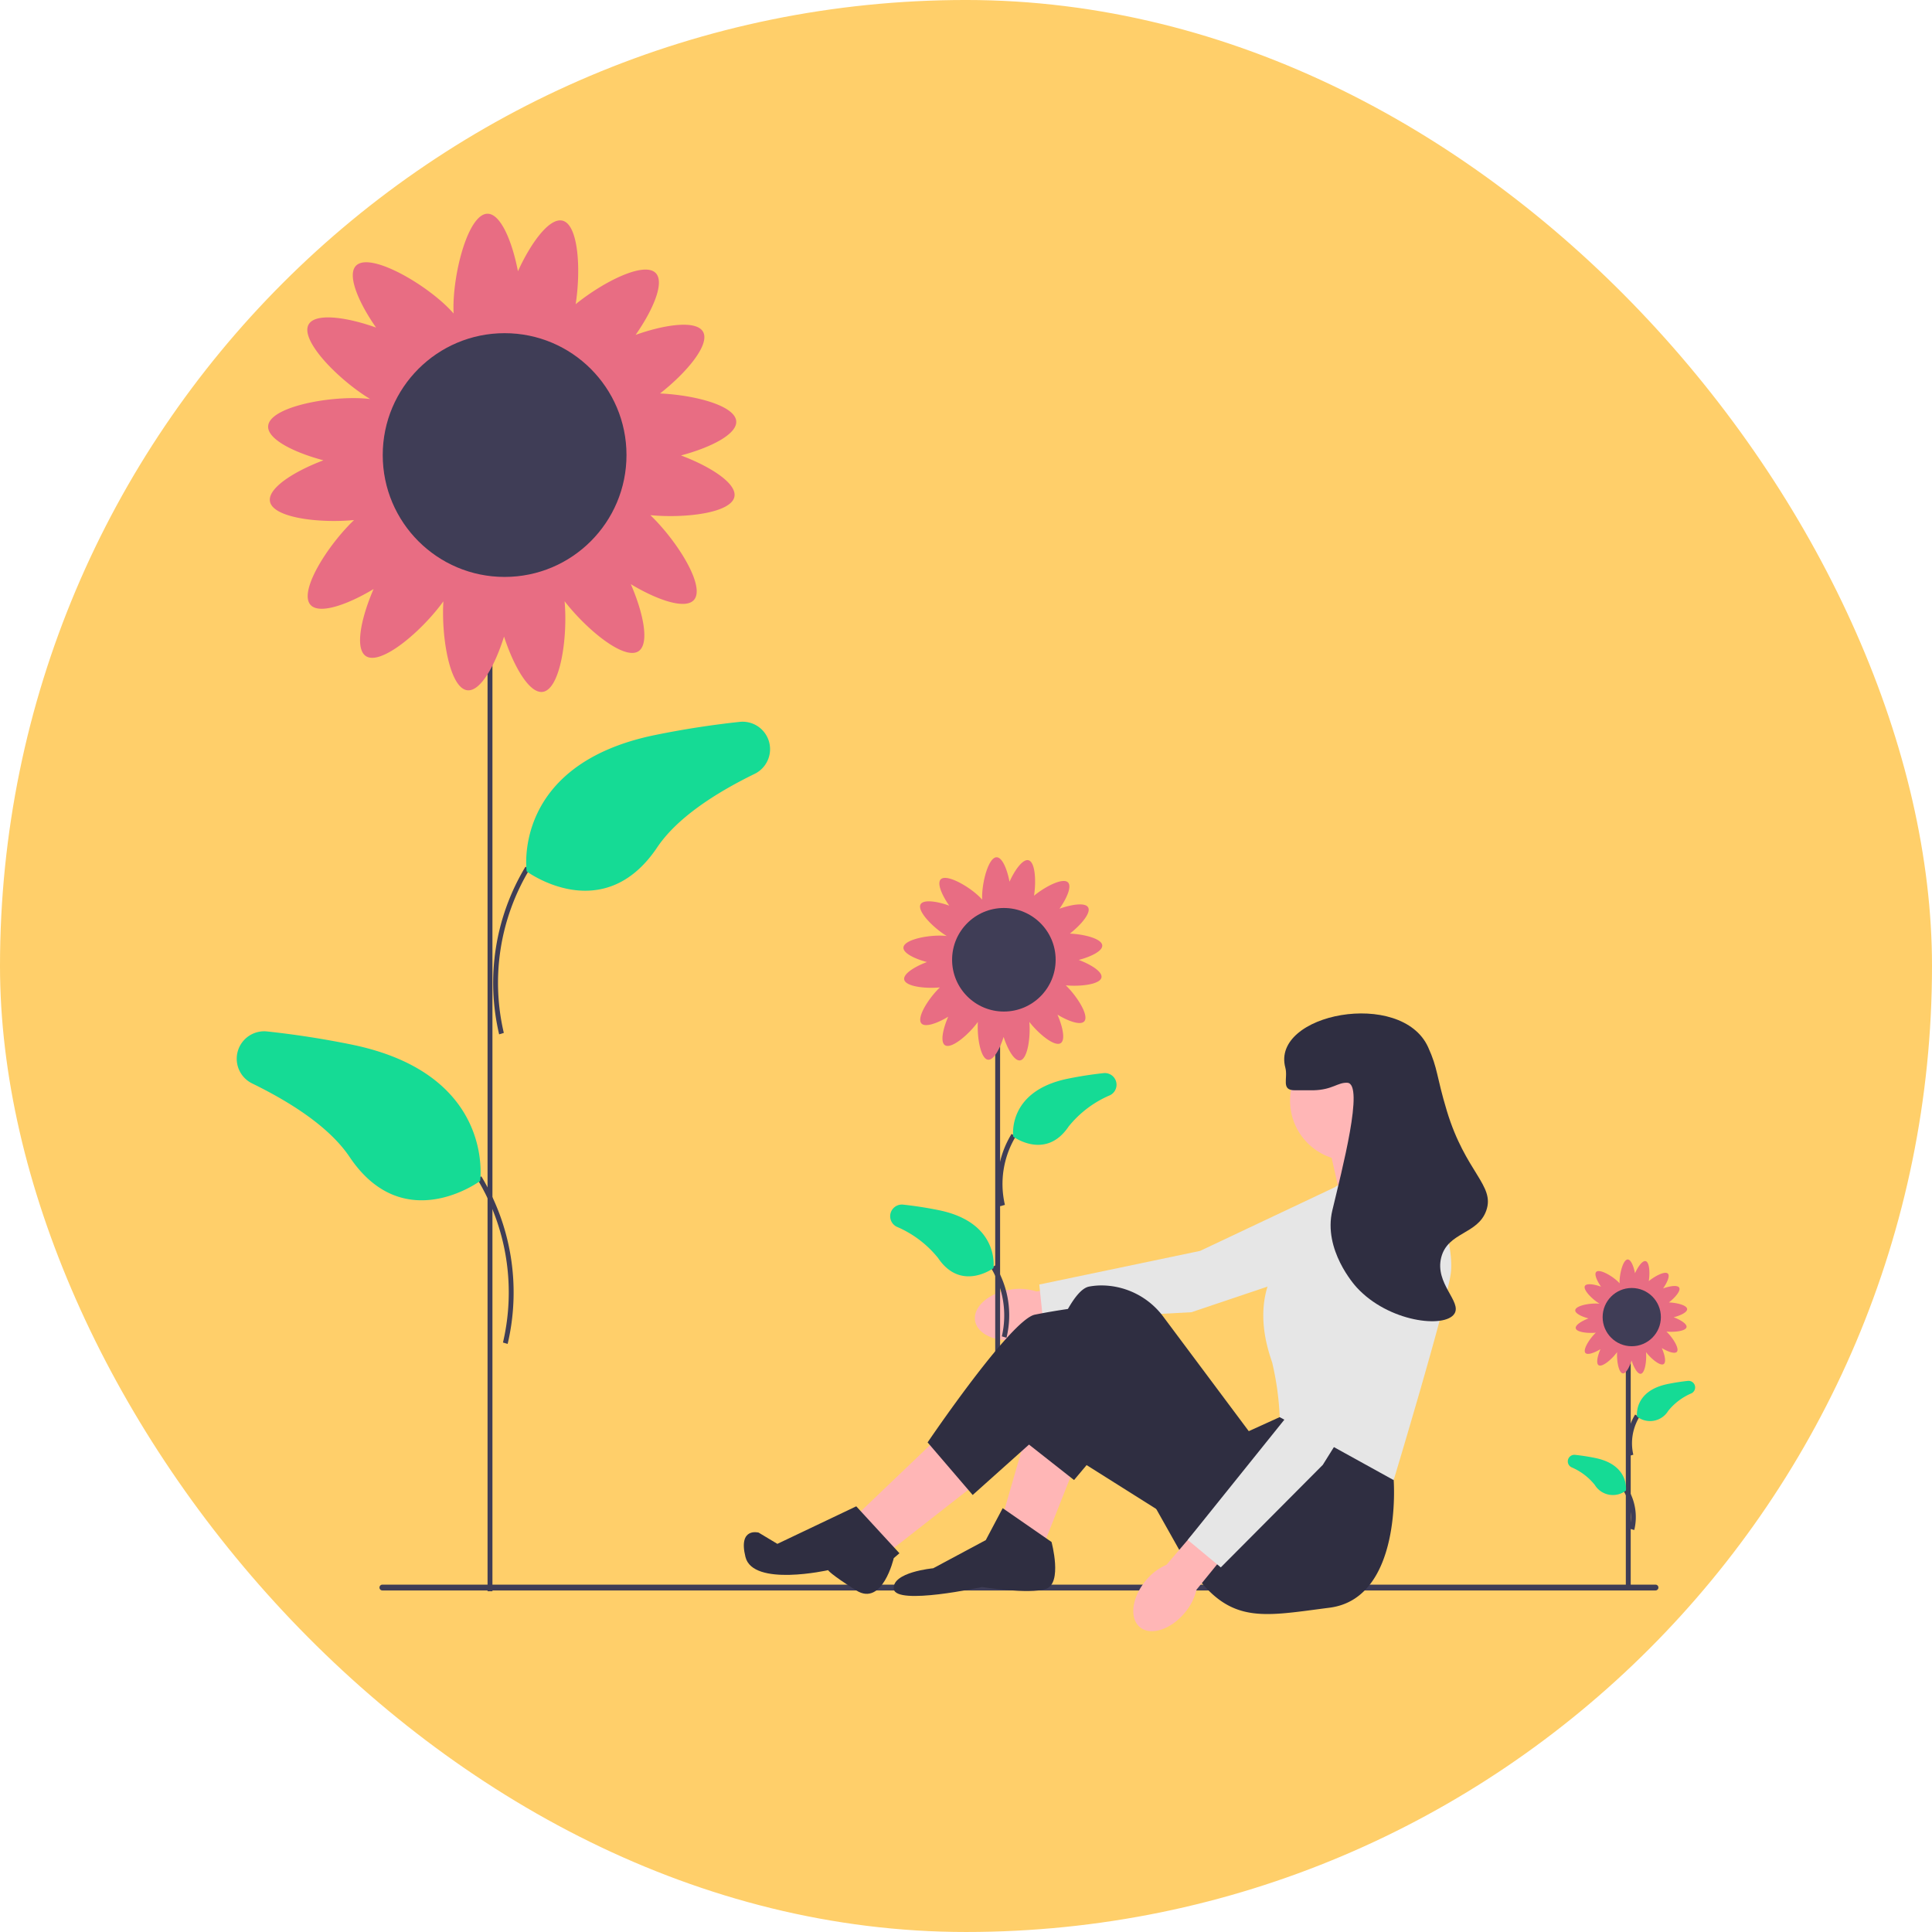
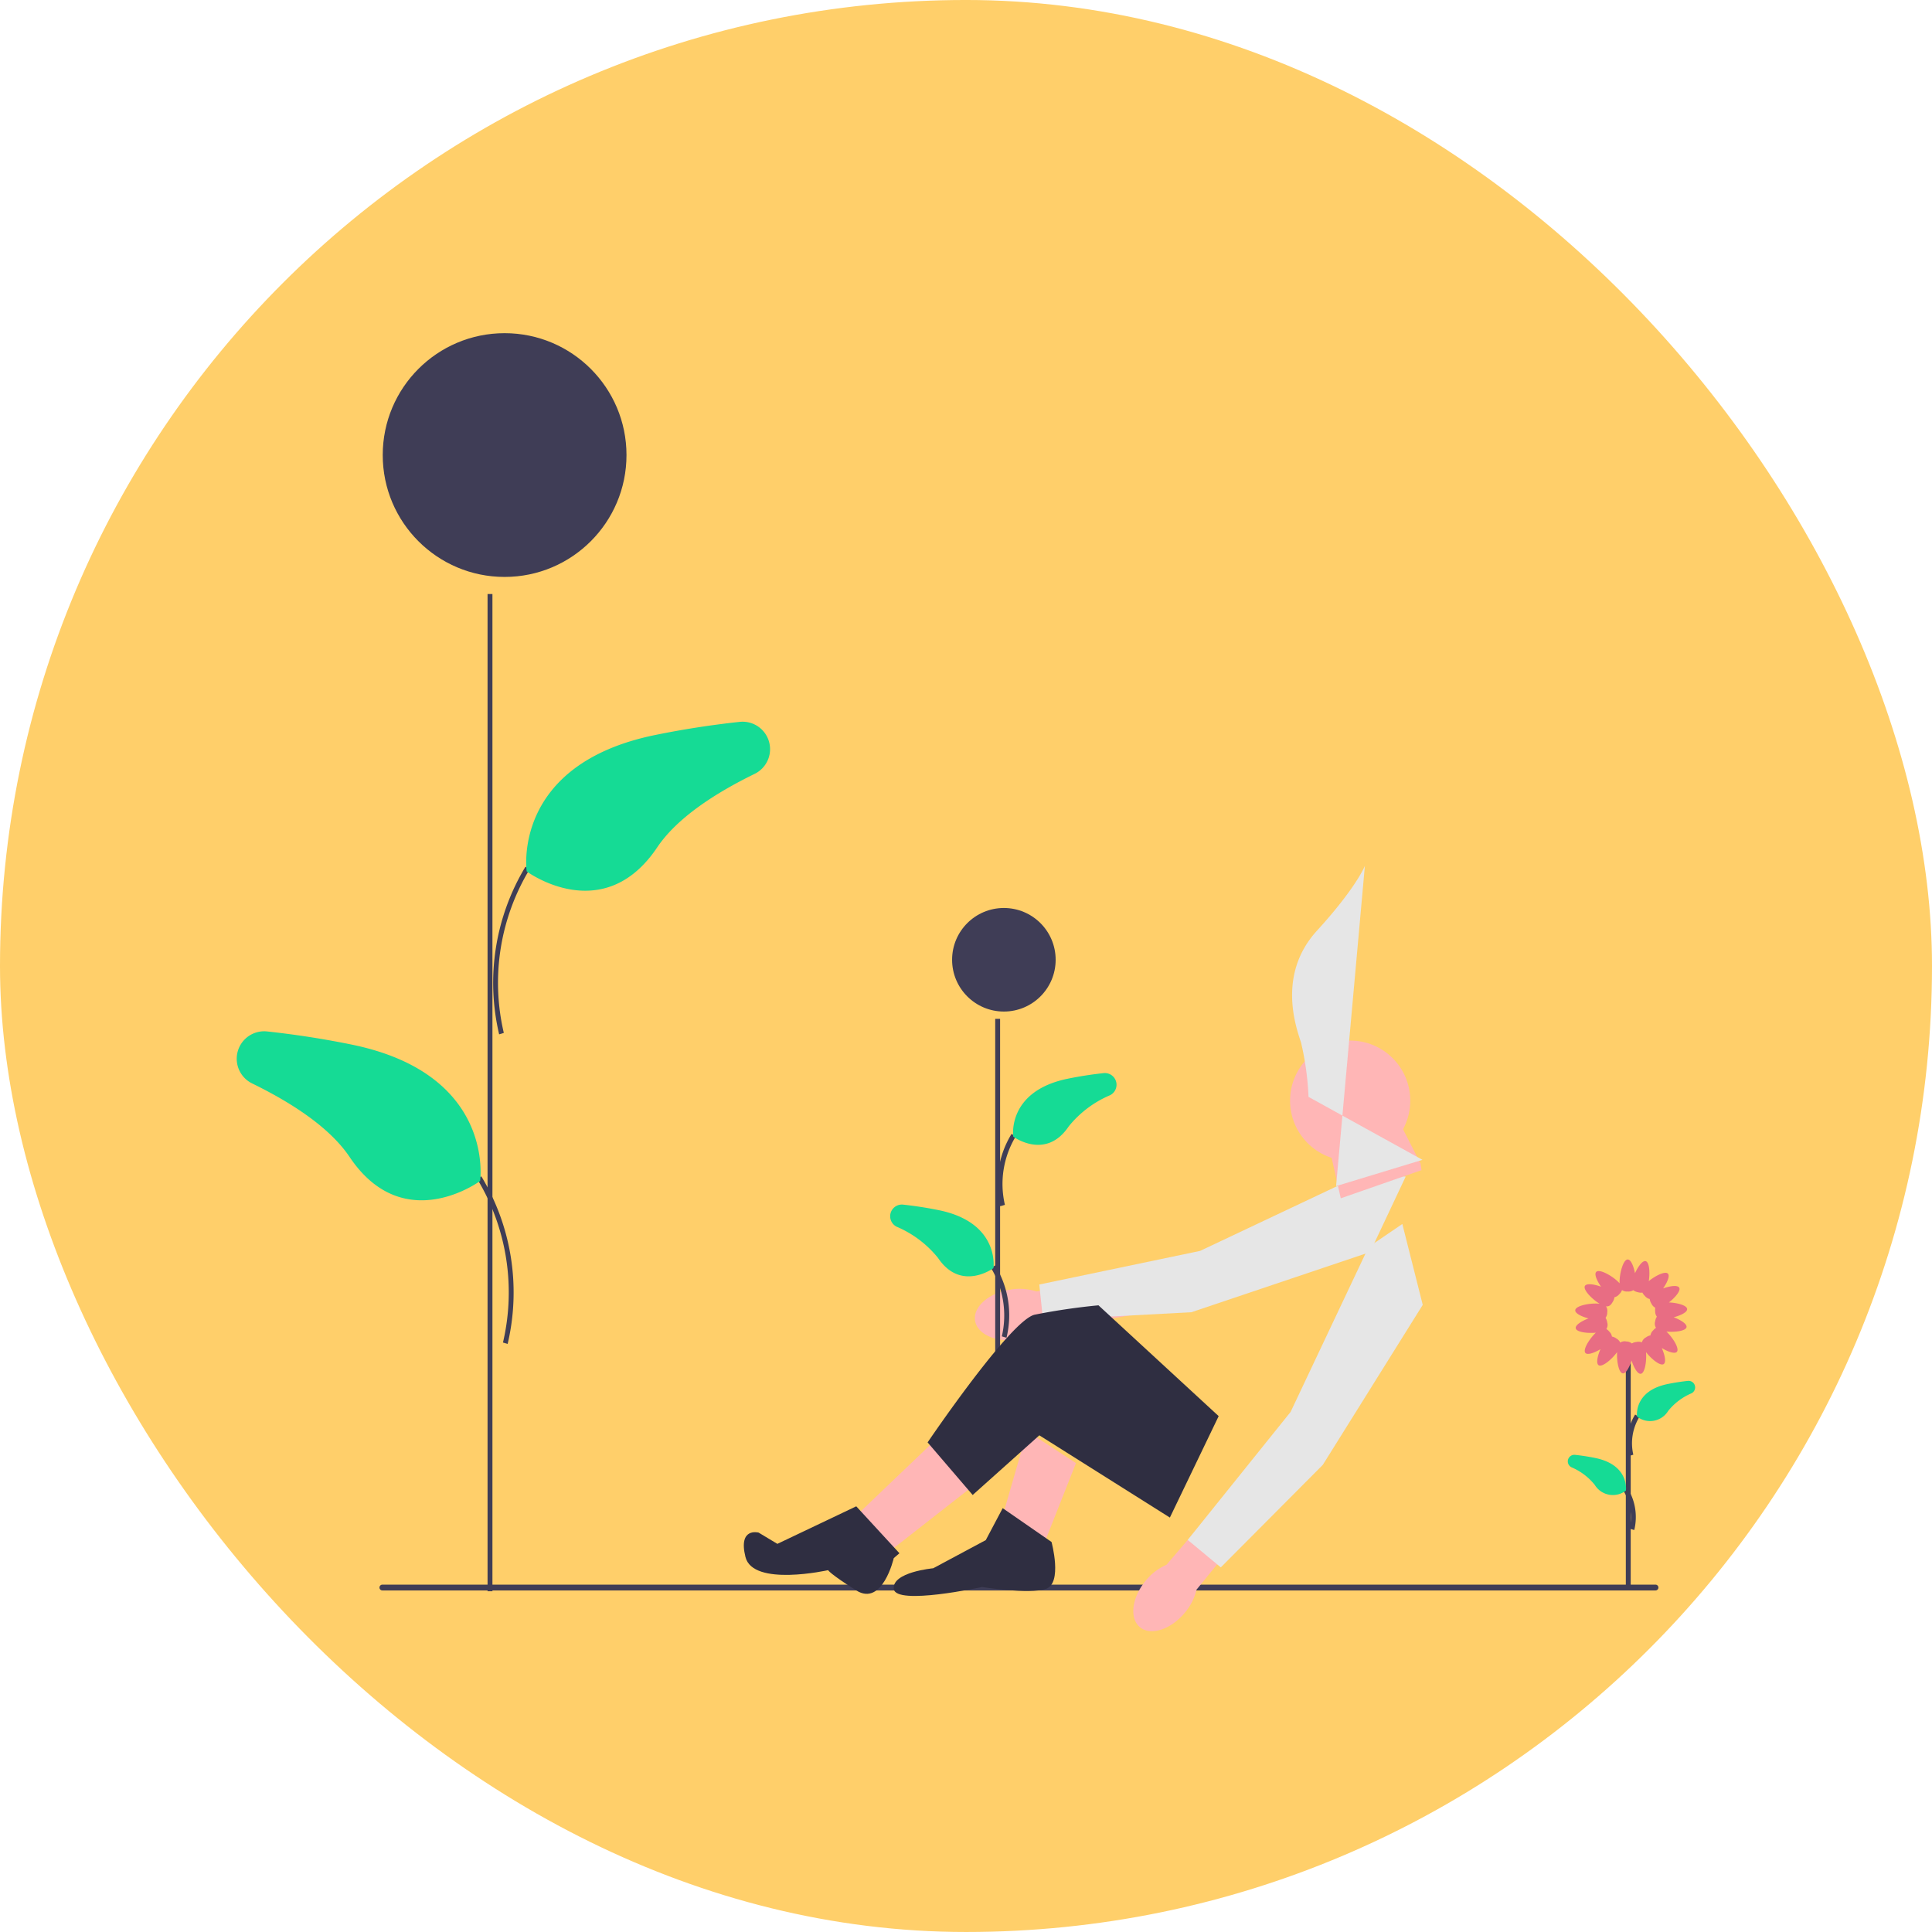
<svg xmlns="http://www.w3.org/2000/svg" width="204" height="204" viewBox="0 0 204 204">
  <g data-name="Group 11972" transform="translate(-935 -14925.001)">
    <rect data-name="Rectangle 16151" width="204" height="204" rx="102" transform="translate(935 14925)" style="fill:#ffcf6a" />
    <g data-name="Group 11971" transform="translate(960.01 14947.569)">
      <path d="M306.523 437.99c-2.29.351-3.965 1.817-3.741 3.274s2.261 2.354 4.552 2a5.8 5.8 0 0 0 2.546-1.008l9.684-1.61-.646-3.828-9.662 1.367a5.8 5.8 0 0 0-2.733-.195z" transform="translate(-224.836 -324.39)" style="fill:#ffb6b6" />
      <path data-name="Path 17918" d="m367.882 393.893-3.755 7.968-18.876 6.354-15.663.836-.392-3.762 16.975-3.549 17.419-8.231z" transform="translate(-244.466 -292.225)" style="fill:#e6e6e6" />
      <g data-name="Group 11967" transform="translate(68.979 67.95)">
        <path data-name="Rectangle 16148" transform="translate(11.096 17.062)" style="fill:#3f3d56" d="M0 0h.515v44.727H0z" />
        <path data-name="Path 17919" d="M312.328 385.134a10.054 10.054 0 0 1 1.2-7.637l.437.272a9.711 9.711 0 0 0-1.14 7.22z" transform="translate(-300.706 -348.285)" style="fill:#3f3d56" />
        <path data-name="Path 17920" d="M318.442 359.236s-.7-4.8 5.769-6.119a40.674 40.674 0 0 1 3.778-.587 1.234 1.234 0 0 1 .667 2.336 11.24 11.24 0 0 0-4.362 3.295c-2.426 3.613-5.852 1.075-5.852 1.075z" transform="translate(-305.442 -329.737)" style="fill:#15db95" />
        <path data-name="Path 17921" d="m311.026 439.081-.494-.145a9.712 9.712 0 0 0-1.14-7.22l.437-.272a10.054 10.054 0 0 1 1.197 7.637z" transform="translate(-298.738 -388.347)" style="fill:#3f3d56" />
        <path data-name="Path 17922" d="M278.91 413.183s.7-4.8-5.769-6.119a40.674 40.674 0 0 0-3.778-.587 1.234 1.234 0 0 0-.667 2.336 11.24 11.24 0 0 1 4.362 3.295c2.426 3.613 5.852 1.075 5.852 1.075z" transform="translate(-268 -369.799)" style="fill:#15db95" />
-         <path data-name="Path 17923" d="M291.961 274.841c1.3-.343 2.521-.942 2.48-1.534-.048-.7-1.856-1.175-3.417-1.246 1.177-.921 2.258-2.193 1.927-2.769-.3-.529-1.718-.324-3.023.142.772-1.1 1.315-2.348.9-2.774-.515-.53-2.343.385-3.59 1.4.243-1.576.12-3.566-.587-3.746-.591-.151-1.43 1.007-2 2.267-.254-1.323-.768-2.579-1.362-2.579-.845 0-1.531 2.549-1.531 4.209 0 .094 0 .182.007.267-.085-.1-.182-.2-.293-.309-1.191-1.157-3.5-2.441-4.086-1.834-.413.426.129 1.67.9 2.774-1.3-.466-2.719-.671-3.023-.142-.408.711 1.338 2.486 2.757 3.347a4.994 4.994 0 0 0-.27-.025c-1.657-.113-4.246.4-4.3 1.241-.04.592 1.178 1.191 2.48 1.534-1.3.488-2.509 1.245-2.4 1.845.133.729 2.169.984 3.77.834-1.2 1.147-2.493 3.2-1.951 3.805.4.441 1.675-.015 2.828-.711-.554 1.27-.855 2.667-.347 3.006.67.448 2.509-1.112 3.478-2.455-.1 1.643.294 3.9 1.074 3.989.59.067 1.243-1.122 1.645-2.408.428 1.318 1.129 2.563 1.734 2.48.786-.107 1.129-2.421.982-4.065 1 1.288 2.683 2.665 3.317 2.24.507-.339.206-1.736-.347-3.006 1.154.7 2.432 1.152 2.828.711.541-.6-.756-2.658-1.951-3.805 1.6.149 3.637-.106 3.77-.834.11-.604-1.102-1.361-2.399-1.849zm-7.014 4.647a1.94 1.94 0 0 0-.874.278 1.643 1.643 0 0 0-1.01-.366 1.483 1.483 0 0 0-1.17.2 1.686 1.686 0 0 0-.721-.761 1.94 1.94 0 0 0-.838-.372 1.642 1.642 0 0 0-.513-.944 2.459 2.459 0 0 0-.536-.478 1.427 1.427 0 0 0 .159-1.227 1.941 1.941 0 0 0-.317-.86 1.642 1.642 0 0 0 .32-1.026 1.516 1.516 0 0 0-.237-1.137c.657.084.974-.326 1.269-.839a1.94 1.94 0 0 0 .314-.861 1.643 1.643 0 0 0 .907-.576 1.9 1.9 0 0 0 .522-.775 1.6 1.6 0 0 0 1.067.267 1.642 1.642 0 0 0 1.045-.249 1.941 1.941 0 0 0 .837.375 2.024 2.024 0 0 0 .876.079 2.258 2.258 0 0 0 .471.632 1.643 1.643 0 0 0 .907.576 1.94 1.94 0 0 0 .314.861 1.668 1.668 0 0 0 .721.776 2.67 2.67 0 0 0-.017.653 1.643 1.643 0 0 0 .32 1.026 1.941 1.941 0 0 0-.317.86 1.427 1.427 0 0 0 .159 1.227 2.459 2.459 0 0 0-.536.478 1.643 1.643 0 0 0-.513.944 1.94 1.94 0 0 0-.838.372 1.458 1.458 0 0 0-.765.936 1.759 1.759 0 0 0-1-.071z" transform="translate(-272.044 -264)" style="fill:#e86d83" />
        <circle data-name="Ellipse 2919" cx="5.467" cy="5.467" r="5.467" transform="translate(6.543 5.357)" style="fill:#3f3d56" />
      </g>
      <path data-name="Path 17924" d="M58.509 562.714a.305.305 0 0 0 .306.306h134.43a.306.306 0 1 0 0-.613H58.816a.305.305 0 0 0-.307.307z" transform="translate(-43.45 -417.652)" style="fill:#3f3d56" />
      <path data-name="Path 17925" d="m321.926 502.82-3.371 8.527-4.363-2.974 2.578-8.923z" transform="translate(-233.324 -370.898)" style="fill:#ffb6b6" />
      <path data-name="Path 17926" d="m263.792 500.219-8.923 8.527 3.569 3.768 9.122-7.139z" transform="translate(-189.27 -371.47)" style="fill:#ffb6b6" />
      <path data-name="Path 17927" d="m457.391 377.483-.1-.694-2.28-4.462-7.535 1.983 1.388 6.147z" transform="translate(-332.303 -276.496)" style="fill:#ffb6b6" />
-       <path data-name="Path 17928" d="m360.961 457.226.232 2.978s.958 12.489-6.776 13.48-11.1 1.983-15.665-5.751l-7.139-12.691-4.17 4.961-5.547-4.366s3.966-15.467 7.139-16.062a7.233 7.233 0 0 1 1.184-.12 8.17 8.17 0 0 1 6.674 3.335l9 12.053 3.272-1.487z" transform="translate(-239.045 -326.494)" style="fill:#2f2e41" />
      <path data-name="Path 17929" d="m279.2 534.407 1.785-3.371 5.156 3.569s1.19 4.363-.595 4.957-6.742-.2-6.742-.2-9.122 1.983-9.32.2 4.164-2.181 4.164-2.181z" transform="translate(-200.121 -394.356)" style="fill:#2f2e41" />
      <path data-name="Path 17930" d="m308.955 470.237-13.782-8.684-7.04 6.3-4.759-5.552s8.725-12.889 11.3-13.484a66.437 66.437 0 0 1 6.742-.991l12.691 11.7z" transform="translate(-210.438 -332.565)" style="fill:#2f2e41" />
      <path data-name="Path 17931" d="m219.842 530.266 4.561 4.957-.6.515s-1.183 5.153-3.959 3.41-2.974-2.14-2.974-2.14-7.932 1.785-8.725-1.388 1.388-2.578 1.388-2.578l1.981 1.19 8.331-3.966z" transform="translate(-154.441 -393.783)" style="fill:#2f2e41" />
      <circle data-name="Ellipse 2920" cx="6.346" cy="6.346" r="6.346" transform="translate(111.208 87.305)" style="fill:#ffb6b6" />
-       <path data-name="Path 17932" d="m428.771 390.9 9.122-2.776s3.569 8.328 2.974 12.1-6.015 21.717-6.015 21.717l-12.03-6.647a30.731 30.731 0 0 0-.793-5.751c-.595-1.785-2.479-7.238 1.686-11.8s5.057-6.841 5.057-6.841z" transform="translate(-312.705 -288.225)" style="fill:#e6e6e6" />
+       <path data-name="Path 17932" d="m428.771 390.9 9.122-2.776l-12.03-6.647a30.731 30.731 0 0 0-.793-5.751c-.595-1.785-2.479-7.238 1.686-11.8s5.057-6.841 5.057-6.841z" transform="translate(-312.705 -288.225)" style="fill:#e6e6e6" />
      <g data-name="Group 11968">
        <path data-name="Rectangle 16149" transform="translate(26.471 40.158)" style="fill:#3f3d56" d="M0 0h.515v105.296H0z" />
        <path data-name="Path 17933" d="M105.78 285.6a23.746 23.746 0 0 1 2.78-17.7l.437.272a23.181 23.181 0 0 0-2.723 17.278z" transform="translate(-78.086 -198.953)" style="fill:#3f3d56" />
        <path data-name="Path 17934" d="M118.749 224.2s-1.654-11.3 13.581-14.406a96.175 96.175 0 0 1 8.893-1.382 2.9 2.9 0 0 1 1.571 5.5c-4.224 2.067-8.2 4.672-10.269 7.757-5.711 8.507-13.776 2.531-13.776 2.531z" transform="translate(-88.146 -154.756)" style="fill:#15db95" />
        <path data-name="Path 17935" d="m101.81 412.6-.494-.145a23.209 23.209 0 0 0-2.723-17.278l.437-.272a23.746 23.746 0 0 1 2.78 17.695z" transform="translate(-73.217 -293.265)" style="fill:#3f3d56" />
        <path data-name="Path 17936" d="M25.684 351.2s1.654-11.3-13.581-14.406a96.175 96.175 0 0 0-8.893-1.382 2.9 2.9 0 0 0-1.571 5.5c4.224 2.067 8.2 4.672 10.269 7.757 5.712 8.507 13.777 2.531 13.777 2.531z" transform="translate(0 -249.068)" style="fill:#15db95" />
-         <path data-name="Path 17937" d="M56.409 25.523c3.067-.809 5.934-2.217 5.839-3.611-.113-1.656-4.371-2.765-8.043-2.934 2.77-2.167 5.316-5.164 4.537-6.519-.716-1.246-4.045-.763-7.117.334 1.818-2.6 3.1-5.527 2.122-6.529-1.212-1.248-5.515.906-8.452 3.288.572-3.711.283-8.394-1.382-8.818C42.522.379 40.549 3.1 39.2 6.072 38.6 2.957 37.388 0 35.991 0c-1.99 0-3.6 6-3.6 9.909 0 .221.006.429.016.628-.2-.232-.429-.474-.69-.727-2.8-2.723-8.233-5.746-9.619-4.319-.973 1 .3 3.931 2.122 6.529-3.072-1.1-6.4-1.58-7.117-.334-.962 1.674 3.149 5.852 6.49 7.879-.2-.024-.412-.045-.636-.06-3.9-.266-10 .935-10.132 2.92-.1 1.394 2.773 2.8 5.839 3.611-3.053 1.148-5.906 2.931-5.647 4.344.314 1.715 5.107 2.316 8.876 1.964-2.815 2.7-5.868 7.54-4.594 8.958.934 1.039 3.942-.036 6.659-1.673-1.3 2.99-2.012 6.278-.818 7.077 1.578 1.056 5.906-2.618 8.188-5.78-.233 3.868.693 9.181 2.529 9.391 1.388.159 2.926-2.642 3.874-5.669 1.007 3.1 2.659 6.033 4.082 5.839 1.851-.253 2.658-5.7 2.313-9.57 2.354 3.031 6.315 6.273 7.81 5.274 1.194-.8.486-4.087-.818-7.077 2.717 1.637 5.725 2.712 6.659 1.673 1.274-1.418-1.779-6.257-4.594-8.958 3.768.351 8.561-.249 8.876-1.964.259-1.413-2.594-3.2-5.647-4.344zM39.9 36.463a4.568 4.568 0 0 0-2.057.653 3.867 3.867 0 0 0-2.378-.862 3.492 3.492 0 0 0-2.755.478 3.97 3.97 0 0 0-1.7-1.791 4.568 4.568 0 0 0-1.973-.875 3.867 3.867 0 0 0-1.208-2.223 5.788 5.788 0 0 0-1.262-1.125 3.36 3.36 0 0 0 .374-2.888 4.568 4.568 0 0 0-.746-2.025 3.867 3.867 0 0 0 .753-2.415 3.57 3.57 0 0 0-.557-2.677c1.547.2 2.293-.767 2.987-1.974a4.568 4.568 0 0 0 .739-2.028 3.867 3.867 0 0 0 2.135-1.357 4.478 4.478 0 0 0 1.229-1.826 3.775 3.775 0 0 0 2.512.628 3.867 3.867 0 0 0 2.461-.587 4.568 4.568 0 0 0 1.97.883 4.766 4.766 0 0 0 2.062.187 5.312 5.312 0 0 0 1.109 1.487 3.867 3.867 0 0 0 2.135 1.357 4.568 4.568 0 0 0 .739 2.028 3.927 3.927 0 0 0 1.7 1.827 6.286 6.286 0 0 0-.04 1.537 3.867 3.867 0 0 0 .753 2.415 4.568 4.568 0 0 0-.746 2.025A3.36 3.36 0 0 0 48.5 30.2a5.788 5.788 0 0 0-1.262 1.125 3.867 3.867 0 0 0-1.208 2.223 4.568 4.568 0 0 0-1.973.875 3.434 3.434 0 0 0-1.8 2.2 4.14 4.14 0 0 0-2.357-.16z" transform="translate(-9.52)" style="fill:#e86d83" />
        <circle data-name="Ellipse 2921" cx="12.869" cy="12.869" r="12.869" transform="translate(15.403 12.612)" style="fill:#3f3d56" />
      </g>
      <g data-name="Group 11969" transform="translate(140.532 110.418)">
        <path data-name="Rectangle 16150" transform="translate(6.129 9.6)" style="fill:#3f3d56" d="M0 0h.515v25.159H0z" />
        <path data-name="Path 17938" d="M570.5 497a5.777 5.777 0 0 1 .686-4.387l.437.272a5.352 5.352 0 0 0-.629 3.97z" transform="translate(-564.074 -476.238)" style="fill:#3f3d56" />
        <path data-name="Path 17939" d="M574.374 482.57s-.4-2.7 3.245-3.442c.758-.154 1.471-.26 2.125-.33a.694.694 0 0 1 .375 1.314 6.323 6.323 0 0 0-2.454 1.853 2.24 2.24 0 0 1-3.291.605z" transform="translate(-567.061 -465.977)" style="fill:#15db95" />
        <path data-name="Path 17940" d="m570.034 527.343-.494-.145a5.351 5.351 0 0 0-.629-3.97l.437-.272a5.776 5.776 0 0 1 .686 4.387z" transform="translate(-563.015 -498.773)" style="fill:#3f3d56" />
        <path data-name="Path 17941" d="M552.137 512.915s.4-2.7-3.245-3.442a22.967 22.967 0 0 0-2.125-.33.694.694 0 0 0-.375 1.314 6.323 6.323 0 0 1 2.454 1.853 2.24 2.24 0 0 0 3.291.605z" transform="translate(-546 -488.512)" style="fill:#15db95" />
        <path data-name="Path 17942" d="M559.478 435.1c.733-.193 1.418-.53 1.4-.863-.027-.4-1.044-.661-1.922-.7.662-.518 1.27-1.234 1.084-1.558-.171-.3-.966-.182-1.7.08.434-.621.74-1.321.507-1.56-.29-.3-1.318.217-2.019.786.137-.887.068-2.006-.33-2.107-.333-.085-.8.566-1.127 1.275-.143-.744-.432-1.451-.766-1.451-.476 0-.861 1.434-.861 2.368v.15a2.331 2.331 0 0 0-.165-.174c-.67-.651-1.967-1.373-2.3-1.032-.233.24.073.939.507 1.56-.734-.262-1.529-.377-1.7-.08-.23.4.752 1.4 1.551 1.883a2.315 2.315 0 0 0-.152-.014c-.932-.064-2.388.223-2.421.7-.023.333.662.67 1.4.863-.729.274-1.411.7-1.349 1.038.075.41 1.22.553 2.121.469-.673.645-1.4 1.8-1.1 2.14.223.248.942-.009 1.591-.4-.312.714-.481 1.5-.2 1.691.377.252 1.411-.626 1.956-1.381-.056.924.166 2.194.6 2.244.332.038.7-.631.925-1.354.241.741.635 1.442.975 1.4.442-.06.635-1.362.553-2.287.562.724 1.509 1.5 1.866 1.26.285-.191.116-.977-.2-1.691.649.391 1.368.648 1.591.4.3-.339-.425-1.5-1.1-2.14.9.084 2.046-.059 2.121-.469.062-.338-.62-.764-1.349-1.038zm-3.945 2.614a1.092 1.092 0 0 0-.492.156.924.924 0 0 0-.568-.206.834.834 0 0 0-.658.114.949.949 0 0 0-.406-.428 1.092 1.092 0 0 0-.471-.209.924.924 0 0 0-.289-.531 1.382 1.382 0 0 0-.3-.269.8.8 0 0 0 .089-.69 1.091 1.091 0 0 0-.178-.484.924.924 0 0 0 .18-.577.853.853 0 0 0-.133-.64c.37.047.548-.183.714-.472a1.09 1.09 0 0 0 .177-.485.924.924 0 0 0 .51-.324 1.07 1.07 0 0 0 .294-.436.9.9 0 0 0 .6.15.924.924 0 0 0 .588-.14 1.092 1.092 0 0 0 .471.211 1.139 1.139 0 0 0 .493.045 1.269 1.269 0 0 0 .265.355.924.924 0 0 0 .51.324 1.091 1.091 0 0 0 .177.485.938.938 0 0 0 .406.437 1.5 1.5 0 0 0-.01.367.924.924 0 0 0 .18.577 1.092 1.092 0 0 0-.178.484.8.8 0 0 0 .089.69 1.383 1.383 0 0 0-.3.269.924.924 0 0 0-.289.531 1.092 1.092 0 0 0-.471.209.82.82 0 0 0-.43.526.989.989 0 0 0-.57-.041z" transform="translate(-548.275 -429)" style="fill:#e86d83" />
-         <circle data-name="Ellipse 2922" cx="3.075" cy="3.075" r="3.075" transform="translate(3.68 3.013)" style="fill:#3f3d56" />
      </g>
      <g data-name="Group 11970">
        <path d="M369.1 534.493c-1.484 1.779-1.77 3.986-.638 4.931s3.253.268 4.737-1.511a5.8 5.8 0 0 0 1.242-2.44l6.195-7.615-3.018-2.442-6.339 7.419a5.8 5.8 0 0 0-2.179 1.658z" transform="translate(-273.114 -390.182)" style="fill:#ffb6b6" />
        <path data-name="Path 17943" d="m412.747 414.451 2.156 8.54-10.552 16.892-10.772 10.827-3.492-2.9 10.864-13.518 8.235-17.417z" transform="translate(-289.685 -307.778)" style="fill:#e6e6e6" />
      </g>
-       <path data-name="Path 17944" d="M430.784 336.2c1.627 0 1.72.007 1.983 0 2.018-.053 2.546-.847 3.569-.793 1.826.1-.584 9.252-1.586 13.484-.983 4.151 2.339 7.871 2.578 8.13 3.372 3.667 9.3 4.338 10.311 2.776.823-1.264-2.093-3.186-1.388-5.949.689-2.7 3.87-2.413 4.759-4.957.931-2.664-2.2-4.008-4.164-10.51-1.129-3.734-.929-4.429-1.983-6.742-2.816-6.181-16.62-3.55-15.071 2.181.3 1.109-.5 2.383.991 2.38z" transform="translate(-319.081 -243.645)" style="fill:#2f2e41" />
    </g>
  </g>
</svg>